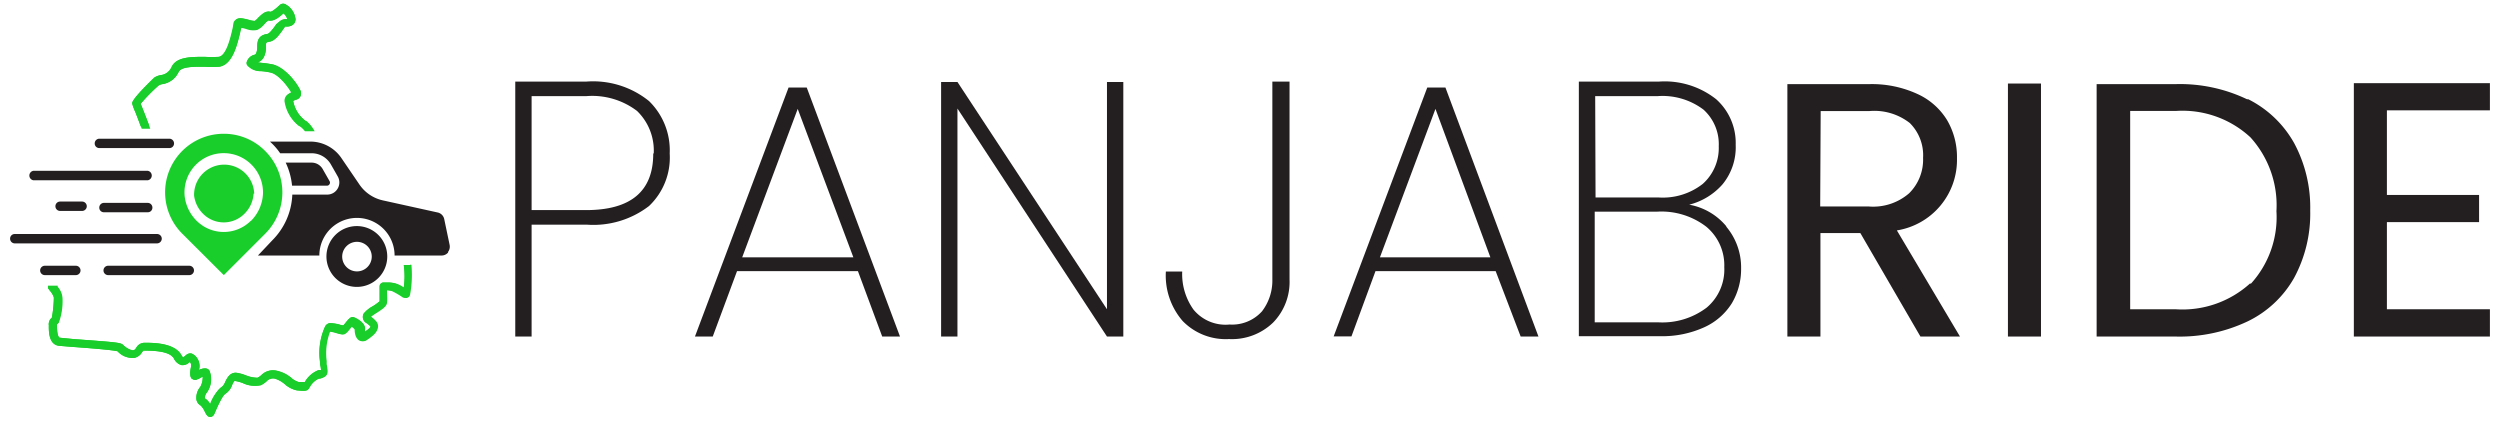
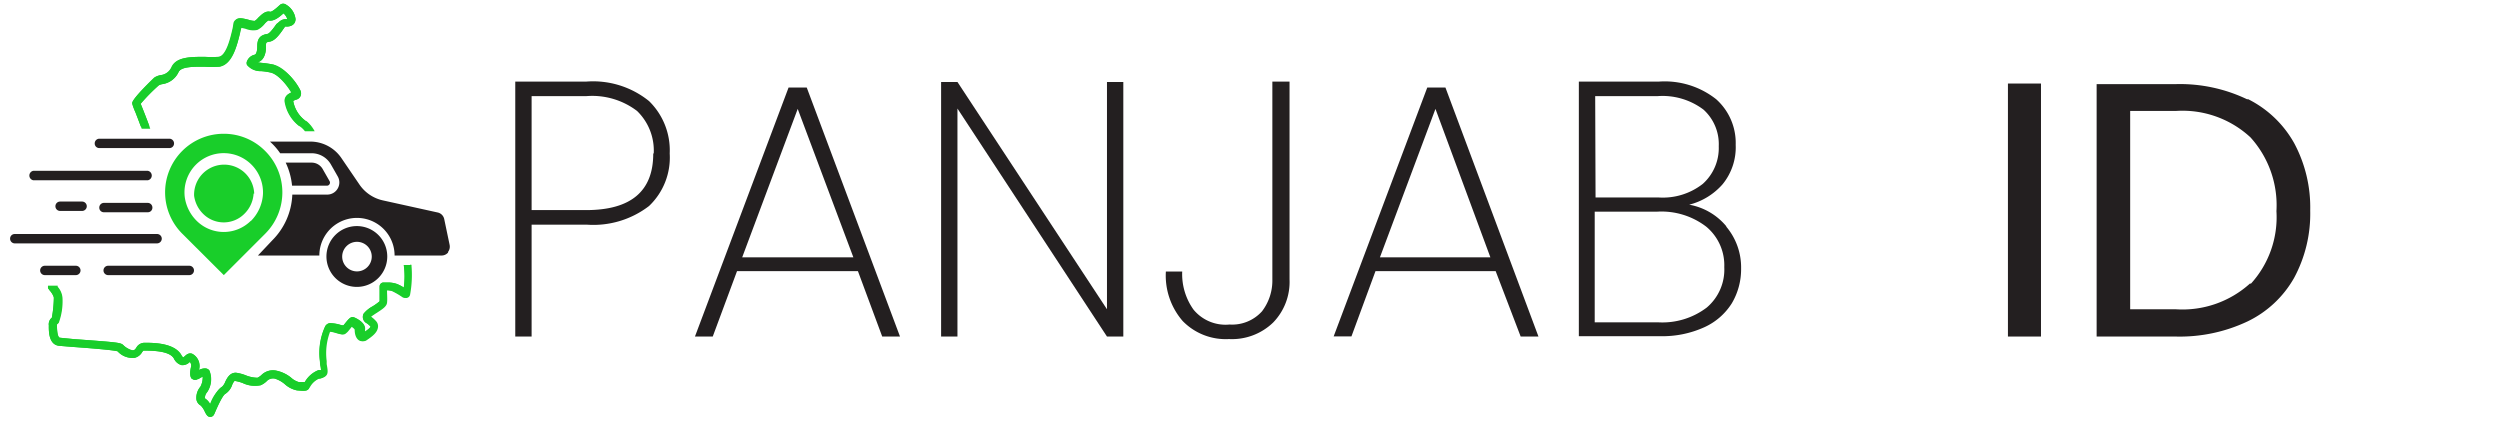
<svg xmlns="http://www.w3.org/2000/svg" width="208" height="35" viewBox="0 0 208 35">
  <defs>
    <style>.cls-1{fill:none;}.cls-2{clip-path:url(#clip-path);}.cls-3{fill:#19ce2a;}.cls-4{fill:#231f20;}</style>
    <clipPath id="clip-path">
      <rect class="cls-1" x="-1222.91" y="-1635.9" width="2533" height="1440" />
    </clipPath>
  </defs>
  <title>logo</title>
  <g id="Layer_1" data-name="Layer 1">
    <g class="cls-2">
      <path class="cls-3" d="M56.72,32.85H55.66a9.72,9.72,0,0,1,0,2.9,6.31,6.31,0,0,0-.89-.46,3.15,3.15,0,0,0-1.13-.18c-.33,0-.59,0-.65,0a.52.52,0,0,0-.46.54c0,.12,0,.26,0,.41,0,.54,0,1.2,0,1.48a7.57,7.57,0,0,1-.91.65,3.63,3.63,0,0,0-1.16,1,.92.92,0,0,0,.43,1.26,3.24,3.24,0,0,1,.46.41c0,.1-.19.29-.72.66a2.53,2.53,0,0,1-.05-.38c-.08-.92-1.42-1.46-1.44-1.47-.41-.14-.63.13-1.22.86l-.14.17-.24-.06a5,5,0,0,0-1.58-.28.85.85,0,0,0-.57.36,8.22,8.22,0,0,0-.69,4.69c0,.16.06.29.08.42s.08.49.1.63l-.19.06-.16,0a3.5,3.5,0,0,0-1.77,1.54L42,48a2.64,2.64,0,0,1-1-.59,4.35,4.35,0,0,0-1.73-.91,2.1,2.1,0,0,0-2,.58,2.07,2.07,0,0,1-.49.34,3.81,3.81,0,0,1-1.62-.33,6,6,0,0,0-1.27-.33c-.76,0-1.11.66-1.36,1.18-.12.24-.28.57-.41.63a4.87,4.87,0,0,0-1.53,2.27,2.09,2.09,0,0,0-.69-.75s0,0,0-.05a1.19,1.19,0,0,1,.3-.8c.51-.63.76-2.29.28-2.83a.75.75,0,0,0-.58-.25,1.8,1.8,0,0,0-.73.19.31.31,0,0,1,0-.08,1.8,1.8,0,0,0-.73-1.91c-.47-.36-.93,0-1.12.2a1.59,1.59,0,0,1-.22.18,1.22,1.22,0,0,1-.26-.34c-.92-1.61-3.66-1.57-4.69-1.55h-.16a1.2,1.2,0,0,0-1,.64c-.14.2-.21.28-.37.33-.38.09-.94-.29-1.29-.64s-.61-.38-6.51-.81c-.83-.06-1.49-.11-1.73-.14s-.4-.29-.41-1.48a1.15,1.15,0,0,0,0-.2c0-.07,0-.1,0-.1l.09-.09.14-.13c.33-.37.45-2,.49-3.24a2.48,2.48,0,0,0-.61-1.43H9.45a.49.49,0,0,0,.06.17,2.09,2.09,0,0,0,.18.25c.14.18.57.73.56,1A14.72,14.72,0,0,1,10,39.6l-.06.06a1.14,1.14,0,0,0-.4,1v.16c0,.64,0,2.36,1.34,2.51l1.78.14c1.72.13,5.27.39,5.9.57a2.59,2.59,0,0,0,2.23.85,1.66,1.66,0,0,0,1-.74c0-.07.11-.17.17-.19h.18c2.09,0,3.35.32,3.76,1a1.55,1.55,0,0,0,1,.86,1.33,1.33,0,0,0,1.07-.42.74.74,0,0,1,.15.68c-.28,1.23.08,1.49.2,1.58a.6.6,0,0,0,.68,0l.08-.05a4.44,4.44,0,0,1,.56-.32,2.53,2.53,0,0,1-.3,1.32,2.19,2.19,0,0,0-.51,1.66,1.08,1.08,0,0,0,.55.77,2.86,2.86,0,0,1,.54.81c.19.37.34.66.69.67h0a.56.56,0,0,0,.48-.28c0-.06.07-.14.17-.38.8-1.83,1.15-2.24,1.28-2.31a2.19,2.19,0,0,0,.9-1.13,2.17,2.17,0,0,1,.35-.59,5.94,5.94,0,0,1,1,.28,3.67,3.67,0,0,0,2.37.3,2.91,2.91,0,0,0,.73-.49A1.14,1.14,0,0,1,39,47.56a3.61,3.61,0,0,1,1.32.73,3.3,3.3,0,0,0,1.57.79c.91.08,1.32.12,1.6-.25l.08-.11a2.51,2.51,0,0,1,1.23-1.16l.15,0c1.11-.32,1-.78.84-1.88,0-.13-.05-.26-.08-.42a8,8,0,0,1,.46-3.83,6.33,6.33,0,0,1,1.07.25c.54.15.74.21,1,.07s.2-.17.49-.53l.32-.39c.23.14.46.32.48.43.07.78.29,1.27.67,1.44a.75.75,0,0,0,.77-.1l.15-.11c.6-.42,1.2-.88,1.28-1.49a.94.94,0,0,0-.25-.78,3.47,3.47,0,0,0-.64-.58h0c.18-.15.48-.34.7-.49.83-.54,1.3-.87,1.37-1.32s0-1.09,0-1.62a2.4,2.4,0,0,1,.8.1,9.5,9.5,0,0,1,1.38.81.54.54,0,0,0,.51,0,.57.57,0,0,0,.31-.4,14.69,14.69,0,0,0,.18-3.87M43,14.16a4,4,0,0,1-1.69-2.62,1.51,1.51,0,0,1,.39-.19.76.76,0,0,0,.53-.4.87.87,0,0,0,0-.71c-.24-.57-1.78-3-3.47-3.37a11,11,0,0,0-1.39-.22,5.22,5.22,0,0,1-.67-.09c.67-.2,1.08-1,1.06-2,0-.55,0-.55.44-.62.69-.1,1.27-.87,1.86-1.71l.18-.26.23,0c.3,0,1.09-.1,1.12-1A2.47,2.47,0,0,0,40.29-1a.63.63,0,0,0-.72,0l-.17.16c-.78.72-1.06.78-1.13.78-.65-.17-1.13.35-1.51.76-.16.16-.36.39-.47.42A2.75,2.75,0,0,1,35.47,1c-.65-.17-1.25-.33-1.64.06-.2.19-.27.48-.45,1.28-.26,1.1-.79,3.4-1.79,3.54A15,15,0,0,1,29.75,6C28,6,26.08,6,25.47,7.28a1.73,1.73,0,0,1-1.41,1,2.18,2.18,0,0,0-.81.32s-2.8,2.56-2.8,3.15c0,.14,0,.19.42,1.22.17.44.44,1.13.69,1.8h1.11c-.2-.56-.47-1.27-.83-2.18l-.29-.76A24.06,24.06,0,0,1,23.86,9.5a1.74,1.74,0,0,1,.45-.16,2.74,2.74,0,0,0,2.12-1.63C26.75,7,28.34,7,29.75,7a15.43,15.43,0,0,0,2-.08C33.45,6.7,34,4.13,34.4,2.59c.05-.24.12-.53.17-.7A5.12,5.12,0,0,1,35.2,2a2.4,2.4,0,0,0,1.45.12,2.38,2.38,0,0,0,.87-.69c.14-.14.39-.42.51-.45.64.15,1.31-.34,2-.93a1.77,1.77,0,0,1,.5.75l-.17,0a1.28,1.28,0,0,0-.93.39l-.24.34c-.57.82-1,1.25-1.16,1.28-1,.15-1.34.62-1.33,1.67,0,.68-.2,1-.31,1a1.38,1.38,0,0,0-1,.86.52.52,0,0,0,.07.5,2.19,2.19,0,0,0,1.81.78,8.86,8.86,0,0,1,1.25.2c1.08.26,2.28,1.89,2.66,2.56a2.8,2.8,0,0,0-.45.26,1.07,1.07,0,0,0-.41.87,5,5,0,0,0,1.9,3.24h1.49a4.49,4.49,0,0,0-.65-.66" />
      <path class="cls-3" d="M43,14.16a4,4,0,0,1-1.69-2.62,1.26,1.26,0,0,1,.39-.19.78.78,0,0,0,.53-.4.87.87,0,0,0-.05-.71c-.24-.57-1.78-3-3.48-3.37a10.65,10.65,0,0,0-1.38-.22,5.22,5.22,0,0,1-.67-.09c.67-.2,1.07-1,1.06-2,0-.55,0-.55.43-.62.69-.1,1.28-.87,1.87-1.71l.18-.26.23,0c.3,0,1.09-.1,1.12-1A2.49,2.49,0,0,0,40.3-1a.62.62,0,0,0-.72,0l-.18.16c-.77.72-1,.78-1.12.78-.65-.17-1.13.35-1.52.76a2,2,0,0,1-.46.42A2.7,2.7,0,0,1,35.48,1c-.65-.17-1.26-.33-1.65.06-.19.19-.26.48-.45,1.28-.25,1.1-.78,3.4-1.78,3.54A15,15,0,0,1,29.76,6C28,6,26.09,6,25.48,7.28a1.73,1.73,0,0,1-1.42,1,2.18,2.18,0,0,0-.81.32s-2.8,2.56-2.8,3.15c0,.14,0,.19.43,1.22.19.5.53,1.35.8,2.11h1.11c-.21-.6-.52-1.41-.94-2.49l-.29-.76A24.06,24.06,0,0,1,23.87,9.5a1.5,1.5,0,0,1,.45-.16,2.71,2.71,0,0,0,2.11-1.63C26.76,7,28.35,7,29.75,7a15.59,15.59,0,0,0,2-.08c1.72-.23,2.31-2.8,2.66-4.34.06-.24.13-.53.18-.7a5.12,5.12,0,0,1,.63.14,2.4,2.4,0,0,0,1.45.12,2.38,2.38,0,0,0,.87-.69c.14-.14.39-.42.51-.45.63.15,1.31-.34,2-.93a1.77,1.77,0,0,1,.5.75l-.17,0a1.28,1.28,0,0,0-.93.39l-.24.34c-.57.82-1,1.25-1.16,1.28-1,.15-1.34.62-1.33,1.67,0,.68-.2,1-.31,1a1.43,1.43,0,0,0-1,.86.53.53,0,0,0,.08.5,2.19,2.19,0,0,0,1.81.78,9.09,9.09,0,0,1,1.25.2c1.08.26,2.28,1.89,2.66,2.56a2.43,2.43,0,0,0-.45.26,1.07,1.07,0,0,0-.41.87A5.16,5.16,0,0,0,42.35,15a3.51,3.51,0,0,1,.51.51h.66l.6,0A4.59,4.59,0,0,0,43,14.16M56.73,32.85H55.67a9.72,9.72,0,0,1-.05,2.9,6.31,6.31,0,0,0-.89-.46,3.17,3.17,0,0,0-1.14-.18c-.33,0-.58,0-.64,0a.52.52,0,0,0-.46.54c0,.12,0,.26,0,.41,0,.54,0,1.2,0,1.48a7.57,7.57,0,0,1-.91.65,3.83,3.83,0,0,0-1.17,1,.93.93,0,0,0,.44,1.26,3.24,3.24,0,0,1,.46.41c0,.1-.2.29-.72.66,0-.09,0-.22-.06-.38-.07-.92-1.42-1.46-1.43-1.47-.41-.14-.63.13-1.22.86l-.15.17-.23-.06a5,5,0,0,0-1.58-.28.85.85,0,0,0-.57.36,8.22,8.22,0,0,0-.69,4.69c0,.16.06.29.08.42s.08.49.1.63l-.19.06-.16,0a3.57,3.57,0,0,0-1.78,1.54L42,48a2.58,2.58,0,0,1-1-.59,4.35,4.35,0,0,0-1.73-.91,2.1,2.1,0,0,0-2,.58,2.29,2.29,0,0,1-.49.34,3.81,3.81,0,0,1-1.62-.33,6,6,0,0,0-1.27-.33c-.76,0-1.11.66-1.36,1.18-.12.24-.28.57-.41.63a4.8,4.8,0,0,0-1.53,2.27,2.11,2.11,0,0,0-.7-.75s0,0,0-.05a1.19,1.19,0,0,1,.3-.8c.51-.63.76-2.29.28-2.83a.75.75,0,0,0-.58-.25,1.76,1.76,0,0,0-.73.19.31.31,0,0,1,0-.08,1.8,1.8,0,0,0-.73-1.91c-.47-.36-.93,0-1.12.2a2.53,2.53,0,0,1-.22.18,1.22,1.22,0,0,1-.26-.34c-.92-1.61-3.66-1.57-4.69-1.55h-.16a1.23,1.23,0,0,0-1,.64c-.13.2-.2.28-.36.33-.39.09-.94-.29-1.3-.64s-.6-.38-6.5-.81L11,42.27c-.17,0-.39-.29-.4-1.48a1.15,1.15,0,0,0,0-.2c0-.07,0-.1,0-.1l.09-.09.14-.13c.33-.37.45-2,.49-3.24a2.5,2.5,0,0,0-.63-1.45.73.73,0,0,1-.07-.13H9.44a.53.53,0,0,0,.08.32A2.09,2.09,0,0,0,9.7,36c.14.18.57.73.56,1A14.72,14.72,0,0,1,10,39.6l-.07.06a1.14,1.14,0,0,0-.39,1v.16c0,.64,0,2.36,1.34,2.51l1.78.14c1.72.13,5.27.39,5.9.57a2.58,2.58,0,0,0,2.22.85,1.63,1.63,0,0,0,1-.74c0-.07.12-.17.18-.19h.17c2.1,0,3.36.32,3.77,1a1.55,1.55,0,0,0,1,.86A1.33,1.33,0,0,0,28,45.4a.74.74,0,0,1,.15.68c-.28,1.23.08,1.49.2,1.58a.6.6,0,0,0,.68,0l.08-.05a4.44,4.44,0,0,1,.56-.32,2.63,2.63,0,0,1-.3,1.32,2.19,2.19,0,0,0-.51,1.66,1.08,1.08,0,0,0,.55.77,2.86,2.86,0,0,1,.54.81c.19.37.34.66.69.67h0a.54.54,0,0,0,.47-.28,2.3,2.3,0,0,0,.18-.38c.79-1.83,1.15-2.24,1.28-2.31a2.19,2.19,0,0,0,.9-1.13,2.17,2.17,0,0,1,.35-.59,5.94,5.94,0,0,1,1,.28,3.67,3.67,0,0,0,2.37.3,2.91,2.91,0,0,0,.73-.49A1.14,1.14,0,0,1,39,47.56a3.61,3.61,0,0,1,1.32.73,3.3,3.3,0,0,0,1.57.79c.91.08,1.32.12,1.6-.25l.08-.11a2.47,2.47,0,0,1,1.23-1.16l.15,0c1.11-.32,1-.78.84-1.88,0-.13-.05-.26-.08-.42a8,8,0,0,1,.46-3.83,6.33,6.33,0,0,1,1.07.25c.54.15.74.21,1,.07a2.37,2.37,0,0,0,.49-.53l.32-.39c.22.14.45.32.48.43.07.78.29,1.27.67,1.44a.75.75,0,0,0,.77-.1l.15-.11c.6-.42,1.2-.88,1.28-1.49a1,1,0,0,0-.25-.78,3.47,3.47,0,0,0-.64-.58h0a8.48,8.48,0,0,1,.7-.49c.83-.54,1.3-.87,1.37-1.32s0-1.09,0-1.62a2.3,2.3,0,0,1,.79.1,9.65,9.65,0,0,1,1.39.81.52.52,0,0,0,.81-.35,14.67,14.67,0,0,0,.19-3.87" />
      <path class="cls-3" d="M37.67,18a7.55,7.55,0,0,0-5.37-2.22h0a7.6,7.6,0,0,0-5.38,13l5.38,5.38,5.37-5.38a7.59,7.59,0,0,0,0-10.75M35.8,27.1a5,5,0,0,1-7,0A5.3,5.3,0,0,1,27.24,24a5.09,5.09,0,1,1,10.15-.37A5.3,5.3,0,0,1,35.8,27.1" />
      <path class="cls-3" d="M36.17,23.56a4,4,0,0,1-1.24,2.67,3.81,3.81,0,0,1-5.27,0,4,4,0,0,1-1.21-2.39,3.88,3.88,0,1,1,7.72-.28" />
      <path class="cls-4" d="M61.43,31.12a1.09,1.09,0,0,1-.85.42h-6.1a4.89,4.89,0,0,0-9.77,0h-8l1.86-1.85a8.9,8.9,0,0,0,2.6-5.94h4.49a1.62,1.62,0,0,0,1.41-2.42l-.89-1.56a2.9,2.9,0,0,0-2.51-1.46H39.62a9,9,0,0,0-1-1.22c-.1-.1-.2-.2-.31-.29h5.23a4.86,4.86,0,0,1,4,2.12l2.34,3.42A5,5,0,0,0,53,24.45L60.11,26a1.12,1.12,0,0,1,.84.86l.7,3.36a1.06,1.06,0,0,1-.22.91" />
      <path class="cls-4" d="M46,22.33a.41.41,0,0,1-.35.2H41.17a8.89,8.89,0,0,0-.84-3H43.7a1.67,1.67,0,0,1,1.45.85L46,21.93a.42.42,0,0,1,0,.4" />
-       <path class="cls-4" d="M25.24,17.65H16.15a.61.61,0,0,1-.61-.61.62.62,0,0,1,.61-.61h9.09a.61.61,0,0,1,.61.61.61.61,0,0,1-.61.61" />
-       <path class="cls-4" d="M22.43,21.77H7.59A.61.61,0,0,1,7,21.16a.61.61,0,0,1,.61-.61H22.43a.61.61,0,0,1,.61.61.61.61,0,0,1-.61.61" />
      <path class="cls-4" d="M23.64,30H5.17a.62.62,0,0,1-.61-.61.61.61,0,0,1,.61-.61H23.64a.61.61,0,0,1,.61.61.61.61,0,0,1-.61.61" />
      <path class="cls-4" d="M27.8,34.14H17.27a.61.61,0,0,1-.61-.61.61.61,0,0,1,.61-.61H27.8a.61.61,0,0,1,.61.61.61.61,0,0,1-.61.61" />
      <path class="cls-4" d="M13.09,34.14h-4a.62.62,0,0,1-.61-.61.61.61,0,0,1,.61-.61h4a.61.61,0,0,1,.61.61.61.61,0,0,1-.61.61" />
      <path class="cls-4" d="M22.43,26H16.75a.61.61,0,0,1-.61-.61.61.61,0,0,1,.61-.61h5.68a.61.61,0,0,1,.61.61.61.61,0,0,1-.61.61" />
      <path class="cls-4" d="M13.91,25.81H11a.61.61,0,0,1-.61-.61.61.61,0,0,1,.61-.61h2.91a.61.61,0,0,1,.61.61.61.61,0,0,1-.61.61" />
      <path class="cls-4" d="M49.59,35.67a3.94,3.94,0,1,1,3.94-3.94,3.95,3.95,0,0,1-3.94,3.94m0-5.86a1.92,1.92,0,1,0,1.92,1.92,1.92,1.92,0,0,0-1.92-1.92" />
    </g>
  </g>
  <g id="Layer_2" data-name="Layer 2">
    <path class="cls-3" d="M34.27,22.06h-.68a6.5,6.5,0,0,1,0,1.87,3.16,3.16,0,0,0-.57-.3,2.28,2.28,0,0,0-.73-.12c-.21,0-.38,0-.41,0a.33.33,0,0,0-.3.35,2.35,2.35,0,0,0,0,.26c0,.35,0,.77,0,.95a4.64,4.64,0,0,1-.58.42,2.36,2.36,0,0,0-.75.61.59.59,0,0,0,.28.81,2.18,2.18,0,0,1,.29.26c0,.07-.12.19-.46.43,0-.07,0-.15,0-.25-.05-.59-.9-.94-.91-.94-.27-.09-.41.08-.79.55l-.09.11-.15,0a3.21,3.21,0,0,0-1-.18.55.55,0,0,0-.36.24,5.27,5.27,0,0,0-.44,3c0,.1,0,.19.05.27s.05.31.06.4l-.12,0-.1,0a2.28,2.28,0,0,0-1.14,1l-.48,0a1.67,1.67,0,0,1-.67-.38A2.87,2.87,0,0,0,23,30.84a1.35,1.35,0,0,0-1.25.37,1.53,1.53,0,0,1-.32.22,2.76,2.76,0,0,1-1-.21,3.35,3.35,0,0,0-.81-.21c-.49,0-.71.42-.87.75a1.21,1.21,0,0,1-.26.41c-.33.15-.64.69-1,1.45a1.28,1.28,0,0,0-.44-.48s0,0,0,0a.77.77,0,0,1,.19-.51,1.91,1.91,0,0,0,.18-1.82.48.48,0,0,0-.37-.16,1,1,0,0,0-.47.13s0,0,0-.06a1.14,1.14,0,0,0-.47-1.22c-.3-.23-.59,0-.71.13l-.15.11a.76.76,0,0,1-.16-.22c-.59-1-2.35-1-3-1H12a.77.77,0,0,0-.66.41c-.09.13-.13.18-.24.21s-.6-.18-.83-.41-.39-.24-4.17-.52L5,28.1c-.11,0-.25-.19-.26-1V27l0-.05.09-.09a5.18,5.18,0,0,0,.32-2.07,1.52,1.52,0,0,0-.4-.92H4a.25.25,0,0,0,0,.11l.11.16a1.55,1.55,0,0,1,.37.63,9.83,9.83,0,0,1-.17,1.66s0,0,0,0a.69.69,0,0,0-.25.63v.1c0,.41,0,1.52.86,1.61L6,28.86c1.1.08,3.38.25,3.78.37a1.69,1.69,0,0,0,1.43.54,1,1,0,0,0,.62-.48s.07-.11.11-.12h.11c1.34,0,2.16.2,2.42.66a1,1,0,0,0,.64.55.84.84,0,0,0,.68-.27.47.47,0,0,1,.1.43c-.18.79.05,1,.13,1a.38.38,0,0,0,.43,0l.06,0a2.58,2.58,0,0,1,.35-.2,1.61,1.61,0,0,1-.19.84,1.4,1.4,0,0,0-.33,1.07.7.7,0,0,0,.36.49,1.68,1.68,0,0,1,.34.52c.12.23.22.42.45.43h0a.35.35,0,0,0,.3-.18,1.13,1.13,0,0,0,.11-.24c.51-1.18.74-1.44.83-1.49a1.4,1.4,0,0,0,.57-.72c.06-.12.17-.35.23-.37a3.64,3.64,0,0,1,.64.17,2.35,2.35,0,0,0,1.52.19,1.83,1.83,0,0,0,.47-.31.73.73,0,0,1,.7-.24,2.36,2.36,0,0,1,.84.47,2.16,2.16,0,0,0,1,.51c.58.05.85.08,1-.16l0-.08a1.67,1.67,0,0,1,.79-.74l.09,0c.72-.2.66-.49.54-1.2,0-.08,0-.17-.05-.26a5.19,5.19,0,0,1,.29-2.46,3.61,3.61,0,0,1,.69.16c.35.09.47.13.63,0s.12-.1.31-.34c.06-.06.14-.17.21-.25.14.09.29.21.31.28,0,.5.18.81.42.92a.51.51,0,0,0,.5-.06.35.35,0,0,1,.09-.07c.39-.27.77-.57.82-1a.62.62,0,0,0-.15-.5,2.17,2.17,0,0,0-.42-.37h0c.11-.09.31-.22.45-.31.53-.34.83-.55.88-.84a8.81,8.81,0,0,0,0-1.05,1.49,1.49,0,0,1,.51.07,6,6,0,0,1,.89.52.36.36,0,0,0,.32,0,.34.34,0,0,0,.2-.26,9.45,9.45,0,0,0,.12-2.48m-8.79-12A2.62,2.62,0,0,1,24.39,8.4a1,1,0,0,1,.25-.11A.52.52,0,0,0,25,8a.54.54,0,0,0,0-.46,4.51,4.51,0,0,0-2.23-2.16,8.3,8.3,0,0,0-.89-.14,3,3,0,0,1-.43-.06c.43-.12.69-.62.68-1.31,0-.35,0-.35.28-.4.45-.06.82-.55,1.2-1.1l.11-.16.15,0c.19,0,.7-.07.72-.61a1.61,1.61,0,0,0-.8-1.22.4.4,0,0,0-.46,0l-.12.1c-.49.46-.67.5-.72.5-.41-.1-.72.23-1,.49a1.35,1.35,0,0,1-.29.27,1.73,1.73,0,0,1-.53-.1c-.42-.1-.81-.21-1.06,0s-.16.31-.28.82c-.17.71-.51,2.18-1.15,2.27a10.59,10.59,0,0,1-1.18,0c-1.15,0-2.35,0-2.74.85a1.13,1.13,0,0,1-.91.67,1.44,1.44,0,0,0-.52.2S11,8.19,11,8.58c0,.08,0,.11.27.78.11.27.28.72.44,1.15h.72c-.13-.36-.31-.82-.54-1.4l-.19-.48A15.66,15.66,0,0,1,13.21,7.1,1,1,0,0,1,13.5,7a1.77,1.77,0,0,0,1.35-1c.21-.46,1.23-.45,2.13-.45a10.13,10.13,0,0,0,1.27,0c1.1-.15,1.48-1.79,1.71-2.78,0-.15.08-.34.11-.45a2.88,2.88,0,0,1,.4.09,1.65,1.65,0,0,0,.94.08A1.62,1.62,0,0,0,22,2a1.47,1.47,0,0,1,.33-.3c.41.1.84-.21,1.26-.59a1.13,1.13,0,0,1,.32.48h-.11a.86.86,0,0,0-.6.25L23,2c-.37.53-.62.8-.75.82-.62.1-.86.4-.85,1.07,0,.44-.12.64-.2.66a.87.87,0,0,0-.65.55.33.33,0,0,0,0,.32,1.46,1.46,0,0,0,1.17.5,5.45,5.45,0,0,1,.79.12c.7.17,1.47,1.22,1.71,1.65a1.93,1.93,0,0,0-.29.17.68.68,0,0,0-.26.55,3.18,3.18,0,0,0,1.22,2.08h.95a3.25,3.25,0,0,0-.41-.42" />
    <path class="cls-3" d="M25.48,10.09A2.55,2.55,0,0,1,24.4,8.4a.87.87,0,0,1,.25-.11A.54.54,0,0,0,25,8a.62.62,0,0,0,0-.46c-.16-.36-1.14-1.89-2.23-2.16a8.71,8.71,0,0,0-.89-.14,2.75,2.75,0,0,1-.43-.06c.43-.12.69-.62.68-1.31,0-.35,0-.35.28-.4.44-.06.82-.55,1.19-1.1l.12-.16.15,0c.19,0,.7-.07.72-.61a1.61,1.61,0,0,0-.8-1.22.42.42,0,0,0-.47,0l-.11.1c-.5.46-.67.5-.72.5-.42-.1-.72.23-1,.49a1.36,1.36,0,0,1-.3.27,1.83,1.83,0,0,1-.53-.1c-.41-.1-.8-.21-1,0s-.17.31-.29.82c-.16.71-.5,2.18-1.14,2.27a10.77,10.77,0,0,1-1.18,0c-1.16,0-2.36,0-2.74.85a1.13,1.13,0,0,1-.91.67,1.37,1.37,0,0,0-.52.2S11,8.19,11,8.58a3.35,3.35,0,0,0,.28.78c.12.32.33.86.51,1.35h.71c-.13-.39-.33-.91-.6-1.6-.07-.18-.15-.36-.19-.48A15.64,15.64,0,0,1,13.21,7.1,1,1,0,0,1,13.5,7a1.76,1.76,0,0,0,1.36-1c.21-.46,1.22-.45,2.12-.45a10,10,0,0,0,1.27,0C19.36,5.3,19.74,3.66,20,2.67a3.71,3.71,0,0,1,.11-.45,3.7,3.7,0,0,1,.4.09,1.62,1.62,0,0,0,.93.08A1.56,1.56,0,0,0,22,2a1.47,1.47,0,0,1,.33-.3c.4.1.84-.21,1.25-.59a1,1,0,0,1,.32.48h-.11a.82.82,0,0,0-.59.25L23,2c-.36.53-.61.8-.74.82-.62.1-.86.4-.85,1.07,0,.44-.13.64-.2.66a.91.91,0,0,0-.66.55.33.33,0,0,0,.05.32,1.44,1.44,0,0,0,1.16.5,5.77,5.77,0,0,1,.8.12c.69.17,1.46,1.22,1.71,1.65a1.28,1.28,0,0,0-.29.17.63.63,0,0,0-.26.55,3.25,3.25,0,0,0,1.33,2.18,2,2,0,0,1,.32.33h.43l.38,0a2.78,2.78,0,0,0-.71-.87m8.79,12H33.6a6.9,6.9,0,0,1,0,1.87,3.22,3.22,0,0,0-.58-.3,2.27,2.27,0,0,0-.72-.12c-.22,0-.38,0-.42,0a.33.33,0,0,0-.29.35v.26c0,.35,0,.77,0,.95a4,4,0,0,1-.58.42,2.62,2.62,0,0,0-.75.61.59.59,0,0,0,.28.81,2.21,2.21,0,0,1,.3.26c0,.07-.13.19-.46.43a1.45,1.45,0,0,1,0-.25c0-.59-.91-.94-.92-.94-.26-.09-.4.08-.78.55l-.09.11-.15,0a3.26,3.26,0,0,0-1-.18.53.53,0,0,0-.36.24,5.27,5.27,0,0,0-.44,3c0,.1,0,.19,0,.27s.06.31.07.4l-.12,0-.1,0a2.24,2.24,0,0,0-1.14,1l-.48,0a1.6,1.6,0,0,1-.67-.38A2.94,2.94,0,0,0,23,30.84a1.37,1.37,0,0,0-1.26.37,1.48,1.48,0,0,1-.31.22,2.72,2.72,0,0,1-1-.21,3.47,3.47,0,0,0-.81-.21c-.49,0-.72.42-.88.75a1.07,1.07,0,0,1-.26.41,3.13,3.13,0,0,0-1,1.45,1.36,1.36,0,0,0-.44-.48s0,0,0,0a.71.71,0,0,1,.18-.51,1.88,1.88,0,0,0,.18-1.82.45.45,0,0,0-.37-.16,1.08,1.08,0,0,0-.47.13s0,0,0-.06a1.16,1.16,0,0,0-.47-1.22c-.3-.23-.59,0-.72.13a1.34,1.34,0,0,1-.14.11.7.7,0,0,1-.17-.22c-.59-1-2.34-1-3-1H12a.8.8,0,0,0-.66.41c-.08.13-.13.18-.23.21-.25.06-.6-.18-.83-.41s-.39-.24-4.17-.52L5,28.1c-.12,0-.26-.19-.26-1,0,0,0-.09,0-.12V27l.06-.05.09-.09a5.22,5.22,0,0,0,.31-2.07,1.58,1.58,0,0,0-.4-.93l0-.09H4a.54.54,0,0,0,0,.21l.12.16c.09.11.37.46.36.63a10.08,10.08,0,0,1-.16,1.66s0,0,0,0a.72.72,0,0,0-.26.63.28.28,0,0,1,0,.1c0,.41,0,1.52.85,1.61L6,28.86c1.11.08,3.38.25,3.79.37a1.65,1.65,0,0,0,1.42.54,1,1,0,0,0,.62-.48s.08-.11.11-.12h.12c1.34,0,2.15.2,2.41.66a1,1,0,0,0,.64.55.88.88,0,0,0,.69-.27.46.46,0,0,1,.09.43c-.18.79.06,1,.13,1a.39.39,0,0,0,.44,0l.05,0a2.06,2.06,0,0,1,.36-.2,1.61,1.61,0,0,1-.2.84,1.43,1.43,0,0,0-.32,1.07.71.71,0,0,0,.35.49,1.69,1.69,0,0,1,.35.52c.12.23.21.42.44.43h0a.37.37,0,0,0,.31-.18l.11-.24c.51-1.18.74-1.44.82-1.49a1.47,1.47,0,0,0,.58-.72c0-.12.16-.35.22-.37a3.71,3.71,0,0,1,.65.17,2.34,2.34,0,0,0,1.52.19,1.83,1.83,0,0,0,.47-.31.73.73,0,0,1,.7-.24,2.36,2.36,0,0,1,.84.47,2.16,2.16,0,0,0,1,.51c.58.05.84.08,1-.16l.06-.08a1.66,1.66,0,0,1,.78-.74l.1,0c.71-.2.66-.49.53-1.2,0-.08,0-.17,0-.26a5.07,5.07,0,0,1,.29-2.46,3.35,3.35,0,0,1,.68.16c.35.09.48.13.63,0s.13-.1.32-.34l.2-.25c.15.09.3.21.31.28,0,.5.19.81.43.92a.49.49,0,0,0,.49-.06l.1-.07c.39-.27.77-.57.82-1a.63.63,0,0,0-.16-.5,2.51,2.51,0,0,0-.41-.37h0c.11-.09.31-.22.45-.31.53-.34.83-.55.87-.84s0-.7,0-1.05a1.57,1.57,0,0,1,.51.07,6,6,0,0,1,.89.52.34.34,0,0,0,.52-.23,9.06,9.06,0,0,0,.11-2.48" />
    <path class="cls-3" d="M22.06,12.56a4.83,4.83,0,0,0-3.44-1.43h0a4.87,4.87,0,0,0-3.45,8.32l3.45,3.44,3.44-3.44a4.86,4.86,0,0,0,0-6.89m-1.2,5.82a3.2,3.2,0,0,1-4.49,0,3.45,3.45,0,0,1-1-2,3.27,3.27,0,0,1,.94-2.69,3.27,3.27,0,0,1,5.57,2.45,3.44,3.44,0,0,1-1,2.24" />
    <path class="cls-3" d="M21.1,16.11a2.58,2.58,0,0,1-.8,1.71,2.42,2.42,0,0,1-3.37,0,2.6,2.6,0,0,1-.78-1.53,2.48,2.48,0,1,1,5-.18" />
    <path class="cls-4" d="M37.29,21a.72.72,0,0,1-.55.26H32.83a3.13,3.13,0,0,0-6.26,0H21.46L22.65,20a5.68,5.68,0,0,0,1.67-3.81H27.2a1,1,0,0,0,.9-.51,1,1,0,0,0,0-1l-.57-1a1.85,1.85,0,0,0-1.61-.93H23.31a5.42,5.42,0,0,0-.66-.79l-.19-.18h3.35a3.13,3.13,0,0,1,2.58,1.35l1.5,2.2a3.19,3.19,0,0,0,2,1.35l4.53,1a.71.71,0,0,1,.54.55l.45,2.15a.73.73,0,0,1-.14.59" />
    <path class="cls-4" d="M27.42,15.32a.25.25,0,0,1-.22.13H24.3a5.78,5.78,0,0,0-.53-1.92h2.15a1.06,1.06,0,0,1,.93.54l.57,1a.24.24,0,0,1,0,.25" />
    <path class="cls-4" d="M14.09,12.32H8.27a.38.38,0,0,1-.39-.39.39.39,0,0,1,.39-.39h5.82a.39.39,0,0,1,.39.39.38.38,0,0,1-.39.39" />
    <path class="cls-4" d="M12.29,15H2.78a.4.4,0,0,1,0-.79h9.51a.4.4,0,0,1,0,.79" />
    <path class="cls-4" d="M13.07,20.25H1.23a.39.39,0,0,1-.39-.39.38.38,0,0,1,.39-.39H13.07a.39.39,0,0,1,.39.39.4.4,0,0,1-.39.39" />
    <path class="cls-4" d="M15.73,22.89H9a.39.39,0,0,1,0-.78h6.75a.39.39,0,1,1,0,.78" />
    <path class="cls-4" d="M6.31,22.89H3.73a.39.39,0,1,1,0-.78H6.31a.39.39,0,0,1,0,.78" />
    <path class="cls-4" d="M12.29,17.66H8.65a.38.38,0,0,1-.39-.39.39.39,0,0,1,.39-.39h3.64a.39.39,0,0,1,.39.39.38.38,0,0,1-.39.39" />
    <path class="cls-4" d="M6.83,17.55H5a.39.39,0,0,1,0-.78H6.83a.39.39,0,1,1,0,.78" />
    <path class="cls-4" d="M29.7,23.87a2.53,2.53,0,1,1,2.52-2.52,2.53,2.53,0,0,1-2.52,2.52m0-3.75a1.23,1.23,0,1,0,1.23,1.23,1.23,1.23,0,0,0-1.23-1.23" />
    <path class="cls-4" d="M54,17.14a7.6,7.6,0,0,1-5.2,1.55H44.23V28H42.87V6.79h5.89A7.4,7.4,0,0,1,54,8.41a5.72,5.72,0,0,1,1.72,4.36A5.56,5.56,0,0,1,54,17.14m.39-4.37A4.58,4.58,0,0,0,53,9.23,6.16,6.16,0,0,0,48.76,8H44.23v9.48h4.53q5.6,0,5.59-4.71" />
    <path class="cls-4" d="M71.38,22.56H61.32L59.3,28H57.82L65.61,7.28h1.51L74.88,28H73.4ZM71,21.41,66.37,9.06,61.75,21.41Z" />
    <polygon class="cls-4" points="93.46 28 92.1 28 79.66 9.03 79.66 28 78.3 28 78.3 6.82 79.66 6.82 92.1 25.73 92.1 6.82 93.46 6.82 93.46 28" />
    <path class="cls-4" d="M107.29,6.79V23.25a4.85,4.85,0,0,1-1.36,3.58,4.93,4.93,0,0,1-3.68,1.38,5,5,0,0,1-3.85-1.5A5.77,5.77,0,0,1,97,22.59h1.36a5.08,5.08,0,0,0,.94,3.17,3.45,3.45,0,0,0,3,1.24A3.34,3.34,0,0,0,105,25.9a4.21,4.21,0,0,0,.86-2.65V6.79Z" />
    <path class="cls-4" d="M124.44,22.56h-10l-2,5.43h-1.48l7.79-20.71h1.51L128,28h-1.48ZM124,21.41,119.43,9.06l-4.62,12.35Z" />
    <path class="cls-4" d="M143.61,18.84a5.25,5.25,0,0,1,1.25,3.48,5.57,5.57,0,0,1-.77,2.91,5.27,5.27,0,0,1-2.3,2,8.44,8.44,0,0,1-3.7.74h-6.73V6.79H138a6.9,6.9,0,0,1,4.79,1.47,4.88,4.88,0,0,1,1.62,3.79,4.86,4.86,0,0,1-1.09,3.28,5.48,5.48,0,0,1-2.78,1.7,5.2,5.2,0,0,1,3.1,1.81m-10.89-2.41H138a5.39,5.39,0,0,0,3.67-1.13A4,4,0,0,0,143,12.17a3.87,3.87,0,0,0-1.27-3.05A5.66,5.66,0,0,0,137.88,8h-5.16ZM142,25.59a4.14,4.14,0,0,0,1.46-3.36,4.17,4.17,0,0,0-1.5-3.37,6.13,6.13,0,0,0-4.09-1.25h-5.19v9.21H138a6.11,6.11,0,0,0,4-1.23" />
-     <path class="cls-4" d="M159.78,28l-5-8.61h-3.32V28h-2.75V7h6.8a9.07,9.07,0,0,1,4,.81A5.6,5.6,0,0,1,162,10a6.06,6.06,0,0,1,.82,3.17,5.94,5.94,0,0,1-5,6L163.07,28Zm-8.34-10.82h4.05a4.56,4.56,0,0,0,3.35-1.1A3.93,3.93,0,0,0,160,13.14a3.78,3.78,0,0,0-1.1-2.9,4.79,4.79,0,0,0-3.37-1h-4.05Z" />
    <rect class="cls-4" x="167.06" y="6.95" width="2.75" height="21.05" />
    <path class="cls-4" d="M187,8.23a9,9,0,0,1,3.87,3.67,11.31,11.31,0,0,1,1.34,5.62,11.24,11.24,0,0,1-1.34,5.6A8.86,8.86,0,0,1,187,26.74,13.19,13.19,0,0,1,181,28h-6.56V7H181a12.93,12.93,0,0,1,6,1.28m.26,15.34a8.22,8.22,0,0,0,2.14-6.05,8.41,8.41,0,0,0-2.16-6.14,8.32,8.32,0,0,0-6.2-2.2h-3.81V25.73H181a8.38,8.38,0,0,0,6.22-2.16" />
-     <polygon class="cls-4" points="198.59 9.18 198.59 16.22 206.26 16.22 206.26 18.48 198.59 18.48 198.59 25.73 207.16 25.73 207.16 28 195.84 28 195.84 6.92 207.16 6.92 207.16 9.18 198.59 9.18" />
  </g>
</svg>